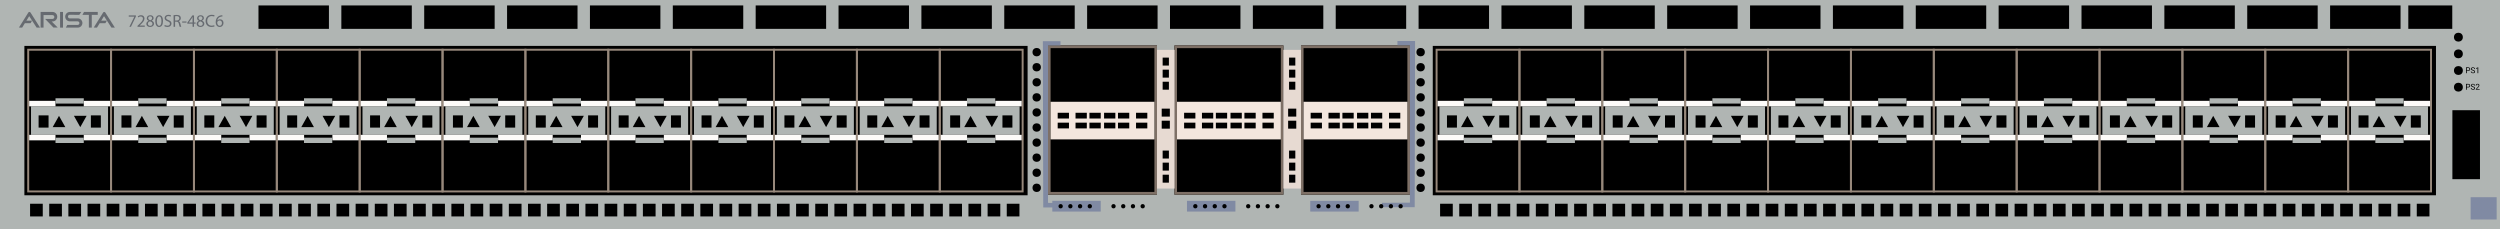
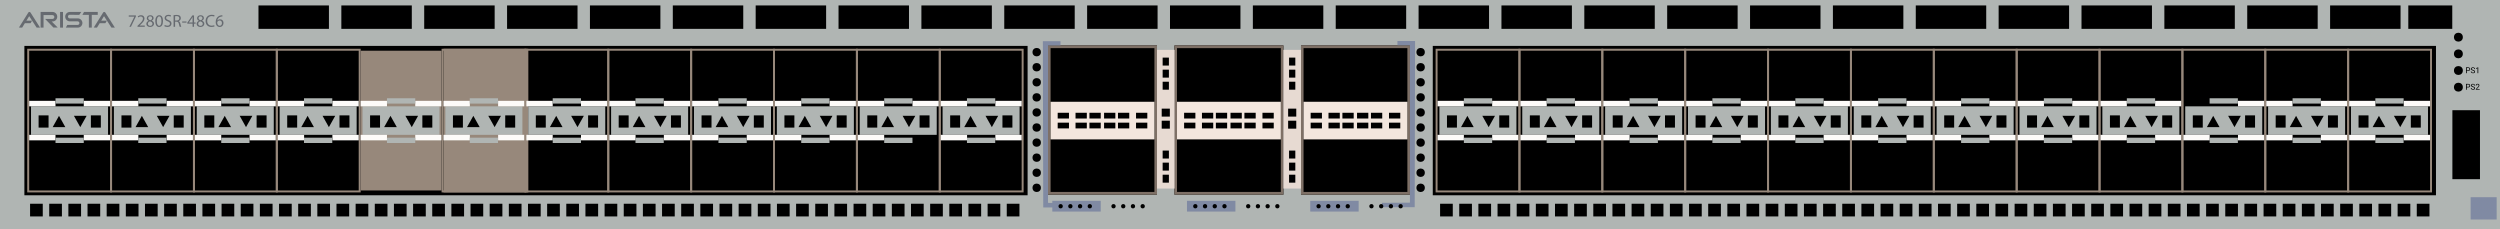
<svg xmlns="http://www.w3.org/2000/svg" version="1.1" id="Arista_DCS-7280SR-48C6" x="0px" y="0px" viewBox="0 0 600 55" style="enable-background:new 0 0 600 55;" xml:space="preserve">
  <style type="text/css">
	.st0{fill:#B0B5B3;}
	.st1{fill:#666A70;}
	.st2{fill:#7E7066;}
	.st3{fill:#F3E6DE;}
	.st4{fill:#E7DAD2;}
	.st5{fill:#808AA3;}
	.st6{fill:#97887B;}
	.st7{fill:#FDFBF9;}
</style>
  <rect class="st0" width="600" height="55" />
  <g>
    <g>
      <path class="st1" d="M8.794,6.63h0.822L7.316,3.006    C7.196,2.816,6.919,2.817,6.8,3.007L6.786,3.029L6.786,3.029L4.541,6.61    L5.315,6.63l0.655-1.069h1.364L7.694,4.967H6.335l0.671-1.094L8.794,6.63z" />
      <path class="st1" d="M26.75,6.63h0.822l-2.3-3.624    c-0.12-0.19-0.397-0.189-0.516,0.001l-0.014,0.022l-0-0l-2.245,3.582    l0.774,0.02l0.655-1.069h1.364l0.359-0.594H24.292l0.671-1.094L26.75,6.63z" />
      <path class="st1" d="M9.743,6.63V2.864h2.85c0.633,0,1.146,0.513,1.146,1.146V4.01    c0,0.633-0.513,1.146-1.146,1.146h-0.195l1.451,1.451h-1.033l-1.985-2.06h1.75    c0.255,0,0.462-0.207,0.462-0.462v-0c0-0.255-0.206-0.461-0.46-0.462    l-2.134-0.008v3.015H9.743z" />
      <rect x="14.419" y="2.864" class="st1" width="0.7" height="3.766" />
      <path class="st1" d="M19.027,3.575l0.495-0.711h-2.742c-0.625,0-1.132,0.507-1.132,1.132    v0c0,0.625,0.507,1.132,1.132,1.132h1.855c0.236,0,0.427,0.191,0.427,0.427    v0c0,0.236-0.191,0.427-0.427,0.427h-2.492l-0.341,0.649h2.867    c0.613,0,1.109-0.497,1.109-1.109V5.521c0-0.613-0.497-1.109-1.109-1.109h-1.929    c-0.236,0-0.427-0.191-0.427-0.427V3.973c0-0.238,0.194-0.43,0.432-0.427    L19.027,3.575z" />
      <polygon class="st1" points="23.461,2.864 22.026,2.864 21.326,2.864 20.164,2.864     19.778,3.569 21.326,3.569 21.326,6.63 22.026,6.63 22.026,3.569 23.461,3.569       " />
    </g>
  </g>
  <rect x="343.866" y="11.017" width="240.769" height="35.849" />
  <rect x="577.993" y="1.307" width="10.551" height="5.618" />
  <rect x="62.035" y="1.307" width="16.908" height="5.618" />
  <rect x="81.923" y="1.307" width="16.908" height="5.618" />
  <rect x="101.81" y="1.307" width="16.908" height="5.618" />
  <rect x="121.698" y="1.307" width="16.908" height="5.618" />
  <rect x="141.586" y="1.307" width="16.908" height="5.618" />
  <rect x="161.473" y="1.307" width="16.908" height="5.618" />
  <rect x="181.361" y="1.307" width="16.908" height="5.618" />
  <rect x="201.248" y="1.307" width="16.908" height="5.618" />
  <rect x="221.136" y="1.307" width="16.908" height="5.618" />
  <rect x="241.023" y="1.307" width="16.908" height="5.618" />
  <rect x="260.911" y="1.307" width="16.908" height="5.618" />
  <rect x="280.798" y="1.307" width="16.908" height="5.618" />
  <rect x="300.686" y="1.307" width="16.908" height="5.618" />
  <rect x="320.573" y="1.307" width="16.908" height="5.618" />
  <rect x="340.461" y="1.307" width="16.908" height="5.618" />
  <rect x="360.348" y="1.307" width="16.908" height="5.618" />
  <rect x="380.236" y="1.307" width="16.908" height="5.618" />
  <rect x="400.123" y="1.307" width="16.908" height="5.618" />
  <rect x="420.011" y="1.307" width="16.908" height="5.618" />
  <rect x="439.898" y="1.307" width="16.908" height="5.618" />
  <rect x="459.786" y="1.307" width="16.908" height="5.618" />
  <rect x="251.523" y="10.897" width="26.155" height="35.828" />
  <rect x="479.673" y="1.307" width="16.908" height="5.618" />
  <rect x="499.561" y="1.307" width="16.908" height="5.618" />
  <rect x="519.448" y="1.307" width="16.908" height="5.618" />
  <rect x="539.336" y="1.307" width="16.908" height="5.618" />
  <rect x="559.224" y="1.307" width="16.908" height="5.618" />
  <rect x="281.865" y="10.897" width="26.155" height="35.828" />
  <rect x="312.235" y="10.897" width="26.155" height="35.828" />
  <g>
    <g>
      <path class="st2" d="M338.39,46.725h-26.155V10.897h26.155V46.725z M312.852,46.069h24.921    V11.553H312.852V46.069z" />
    </g>
    <path class="st3" d="M312.852,24.426v9.03h24.921v-9.03H312.852z M317.265,30.818h-2.709   v-1.381h2.709V30.818z M317.265,28.445h-2.709v-1.381h2.709V28.445z M321.549,30.818   h-2.709v-1.381h2.709V30.818z M321.549,28.445h-2.709v-1.381h2.709V28.445z    M324.886,30.818h-2.709v-1.381h2.709V30.818z M324.886,28.445h-2.709v-1.381h2.709   V28.445z M328.399,30.818h-2.709v-1.381h2.709V30.818z M328.399,28.445h-2.709v-1.381   h2.709V28.445z M331.737,30.818h-2.709v-1.381h2.709V30.818z M331.737,28.445h-2.709   v-1.381h2.709V28.445z M336.07,30.818h-2.709v-1.381h2.709V30.818z M336.07,28.445   h-2.709v-1.381h2.709V28.445z" />
  </g>
  <g>
    <g>
      <path class="st2" d="M308.02,46.725h-26.155V10.897h26.155V46.725z M282.482,46.069h24.921    V11.553h-24.921V46.069z" />
    </g>
    <path class="st3" d="M282.482,24.426v9.03h24.921v-9.03H282.482z M286.895,30.818h-2.709   v-1.381h2.709V30.818z M286.895,28.445h-2.709v-1.381h2.709V28.445z M291.178,30.818   h-2.709v-1.381h2.709V30.818z M291.178,28.445h-2.709v-1.381h2.709V28.445z    M294.516,30.818h-2.709v-1.381h2.709V30.818z M294.516,28.445h-2.709v-1.381h2.709   V28.445z M298.029,30.818h-2.709v-1.381h2.709V30.818z M298.029,28.445h-2.709v-1.381   h2.709V28.445z M301.366,30.818h-2.709v-1.381h2.709V30.818z M301.366,28.445h-2.709   v-1.381h2.709V28.445z M305.699,30.818h-2.709v-1.381h2.709V30.818z M305.699,28.445   h-2.709v-1.381h2.709V28.445z" />
  </g>
  <g>
    <g>
      <path class="st2" d="M277.678,46.725h-26.155V10.897h26.155V46.725z M252.14,46.069h24.921    V11.553H252.14V46.069z" />
    </g>
    <path class="st3" d="M252.14,24.426v9.03h24.921v-9.03H252.14z M256.553,30.818h-2.709   v-1.381h2.709V30.818z M256.553,28.445h-2.709v-1.381h2.709V28.445z M260.836,30.818   h-2.709v-1.381h2.709V30.818z M260.836,28.445h-2.709v-1.381h2.709V28.445z    M264.174,30.818h-2.709v-1.381h2.709V30.818z M264.174,28.445h-2.709v-1.381h2.709   V28.445z M267.687,30.818h-2.709v-1.381h2.709V30.818z M267.687,28.445h-2.709v-1.381   h2.709V28.445z M271.024,30.818h-2.709v-1.381h2.709V30.818z M271.024,28.445h-2.709   v-1.381h2.709V28.445z M275.357,30.818h-2.709v-1.381h2.709V30.818z M275.357,28.445   h-2.709v-1.381h2.709V28.445z" />
  </g>
  <g>
    <rect x="277.678" y="11.971" class="st4" width="4.215" height="33.283" />
    <rect x="279.035" y="13.824" width="1.501" height="1.91" />
    <rect x="279.035" y="16.719" width="1.501" height="1.91" />
    <rect x="279.035" y="19.614" width="1.501" height="1.91" />
    <rect x="279.035" y="36.138" width="1.501" height="1.91" />
    <rect x="279.035" y="39.033" width="1.501" height="1.91" />
    <rect x="278.808" y="26.074" width="1.955" height="1.91" />
    <rect x="278.808" y="28.969" width="1.955" height="1.91" />
    <rect x="279.035" y="41.928" width="1.501" height="1.91" />
  </g>
  <g>
    <rect x="308.02" y="11.971" class="st4" width="4.215" height="33.283" />
    <rect x="309.377" y="13.824" width="1.501" height="1.91" />
    <rect x="309.377" y="16.719" width="1.501" height="1.91" />
    <rect x="309.377" y="19.614" width="1.501" height="1.91" />
    <rect x="309.377" y="36.138" width="1.501" height="1.91" />
    <rect x="309.377" y="39.033" width="1.501" height="1.91" />
    <rect x="309.15" y="26.074" width="1.955" height="1.91" />
    <rect x="309.15" y="28.969" width="1.955" height="1.91" />
    <rect x="309.377" y="41.928" width="1.501" height="1.91" />
  </g>
  <g>
    <circle cx="248.809" cy="12.518" r="1.008" />
    <circle cx="248.809" cy="16.135" r="1.008" />
    <circle cx="248.809" cy="19.752" r="1.009" />
    <circle cx="248.809" cy="23.369" r="1.008" />
    <circle cx="248.809" cy="26.986" r="1.009" />
    <circle cx="248.809" cy="30.604" r="1.009" />
    <circle cx="248.809" cy="34.221" r="1.008" />
    <circle cx="248.809" cy="37.838" r="1.008" />
    <circle cx="248.809" cy="41.455" r="1.008" />
    <circle cx="248.809" cy="45.072" r="1.008" />
  </g>
  <g>
    <circle cx="340.95" cy="12.518" r="1.009" />
    <circle cx="340.95" cy="16.135" r="1.009" />
    <circle cx="340.95" cy="19.752" r="1.009" />
    <circle cx="340.95" cy="23.369" r="1.009" />
    <circle cx="340.95" cy="26.986" r="1.009" />
    <circle cx="340.95" cy="30.604" r="1.009" />
    <circle cx="340.95" cy="34.221" r="1.009" />
    <circle cx="340.95" cy="37.838" r="1.009" />
    <circle cx="340.95" cy="41.455" r="1.009" />
    <circle cx="340.95" cy="45.072" r="1.009" />
  </g>
  <rect x="588.574" y="26.45" width="6.621" height="16.554" />
  <g>
    <polygon class="st5" points="258.165,49.785 250.378,49.785 250.286,9.894 254.522,9.894    254.517,10.897 251.523,10.897 251.523,48.695 258.257,48.734  " />
  </g>
  <rect x="252.553" y="48.192" class="st5" width="11.621" height="2.584" />
  <circle cx="254.554" cy="49.495" r="0.517" />
  <circle cx="256.887" cy="49.495" r="0.517" />
  <circle cx="259.22" cy="49.495" r="0.517" />
  <circle cx="261.554" cy="49.495" r="0.517" />
  <circle cx="267.245" cy="49.495" r="0.517" />
  <circle cx="269.578" cy="49.495" r="0.517" />
  <circle cx="271.911" cy="49.495" r="0.517" />
  <circle cx="274.245" cy="49.495" r="0.517" />
  <rect x="284.876" y="48.192" class="st5" width="11.621" height="2.584" />
  <circle cx="286.876" cy="49.495" r="0.517" />
  <circle cx="289.21" cy="49.495" r="0.517" />
  <circle cx="291.543" cy="49.495" r="0.517" />
  <circle cx="293.876" cy="49.495" r="0.517" />
  <circle cx="299.568" cy="49.495" r="0.517" />
  <circle cx="301.901" cy="49.495" r="0.517" />
  <circle cx="304.234" cy="49.495" r="0.517" />
  <circle cx="306.568" cy="49.495" r="0.517" />
  <rect x="314.459" y="48.192" class="st5" width="11.621" height="2.584" />
  <circle cx="316.46" cy="49.495" r="0.517" />
  <circle cx="318.793" cy="49.495" r="0.517" />
  <g>
    <polygon class="st5" points="331.648,48.677 338.382,48.637 338.382,10.84 335.388,10.84    335.383,9.836 339.619,9.836 339.527,49.728 331.74,49.728  " />
  </g>
  <circle cx="321.126" cy="49.495" r="0.517" />
  <circle cx="323.46" cy="49.495" r="0.517" />
  <circle cx="329.151" cy="49.495" r="0.517" />
  <circle cx="331.484" cy="49.495" r="0.517" />
  <circle cx="333.817" cy="49.495" r="0.517" />
  <circle cx="336.151" cy="49.495" r="0.517" />
  <rect x="592.951" y="47.328" class="st5" width="6.245" height="5.355" />
  <circle cx="590.016" cy="20.924" r="1.065" />
  <circle cx="590.016" cy="16.924" r="1.065" />
  <circle cx="590.016" cy="12.924" r="1.065" />
  <circle cx="590.016" cy="8.924" r="1.065" />
  <g>
    <path d="M592.025,17.016v0.547h-0.185v-1.397h0.516c0.152,0,0.272,0.039,0.359,0.117   c0.086,0.078,0.13,0.181,0.13,0.31c0,0.136-0.043,0.24-0.127,0.313   c-0.085,0.073-0.207,0.11-0.364,0.11H592.025z M592.025,16.865h0.331   c0.099,0,0.174-0.023,0.227-0.069c0.052-0.046,0.078-0.114,0.078-0.202   c0-0.083-0.026-0.15-0.078-0.2c-0.053-0.05-0.125-0.076-0.217-0.078h-0.341   V16.865z" />
    <path d="M593.491,16.94c-0.158-0.045-0.273-0.102-0.346-0.167   c-0.071-0.066-0.107-0.148-0.107-0.245c0-0.11,0.044-0.201,0.132-0.273   c0.088-0.072,0.202-0.108,0.343-0.108c0.096,0,0.182,0.019,0.257,0.056   s0.134,0.088,0.175,0.153s0.062,0.137,0.062,0.214h-0.185   c0-0.084-0.027-0.151-0.081-0.2s-0.13-0.073-0.228-0.073   c-0.091,0-0.161,0.02-0.212,0.06c-0.052,0.04-0.077,0.096-0.077,0.167   c0,0.057,0.024,0.105,0.073,0.145c0.048,0.04,0.13,0.076,0.246,0.108   c0.116,0.033,0.207,0.069,0.272,0.108c0.065,0.039,0.114,0.085,0.146,0.138   c0.032,0.052,0.048,0.114,0.048,0.185c0,0.113-0.044,0.204-0.132,0.272   c-0.089,0.068-0.207,0.102-0.354,0.102c-0.096,0-0.186-0.018-0.269-0.055   c-0.083-0.037-0.147-0.087-0.192-0.151s-0.067-0.137-0.067-0.218h0.185   c0,0.084,0.031,0.151,0.094,0.2c0.062,0.049,0.146,0.074,0.25,0.074   c0.098,0,0.172-0.02,0.224-0.06s0.077-0.094,0.077-0.162   s-0.023-0.122-0.071-0.159C593.704,17.013,593.617,16.976,593.491,16.94z" />
    <path d="M594.782,17.563h-0.178V16.379l-0.358,0.131v-0.161l0.509-0.191h0.027V17.563z" />
  </g>
  <g>
    <path d="M592.025,20.982v0.547h-0.185v-1.397h0.516c0.152,0,0.272,0.039,0.359,0.117   c0.086,0.078,0.13,0.181,0.13,0.31c0,0.136-0.043,0.24-0.127,0.313   c-0.085,0.073-0.207,0.11-0.364,0.11H592.025z M592.025,20.831h0.331   c0.099,0,0.174-0.023,0.227-0.069c0.052-0.046,0.078-0.114,0.078-0.202   c0-0.083-0.026-0.15-0.078-0.2c-0.053-0.05-0.125-0.076-0.217-0.078h-0.341   V20.831z" />
    <path d="M593.491,20.906c-0.158-0.045-0.273-0.102-0.346-0.167   c-0.071-0.066-0.107-0.148-0.107-0.245c0-0.11,0.044-0.201,0.132-0.273   c0.088-0.072,0.202-0.108,0.343-0.108c0.096,0,0.182,0.019,0.257,0.056   s0.134,0.088,0.175,0.153s0.062,0.137,0.062,0.214h-0.185   c0-0.084-0.027-0.151-0.081-0.2s-0.13-0.073-0.228-0.073   c-0.091,0-0.161,0.02-0.212,0.06c-0.052,0.04-0.077,0.096-0.077,0.167   c0,0.057,0.024,0.105,0.073,0.145c0.048,0.04,0.13,0.076,0.246,0.108   c0.116,0.033,0.207,0.069,0.272,0.108c0.065,0.039,0.114,0.085,0.146,0.138   c0.032,0.052,0.048,0.114,0.048,0.185c0,0.113-0.044,0.204-0.132,0.272   c-0.089,0.068-0.207,0.102-0.354,0.102c-0.096,0-0.186-0.018-0.269-0.055   c-0.083-0.037-0.147-0.087-0.192-0.151s-0.067-0.137-0.067-0.218h0.185   c0,0.084,0.031,0.151,0.094,0.2c0.062,0.049,0.146,0.074,0.25,0.074   c0.098,0,0.172-0.02,0.224-0.06s0.077-0.094,0.077-0.162   s-0.023-0.122-0.071-0.159C593.704,20.979,593.617,20.942,593.491,20.906z" />
    <path d="M595.115,21.528h-0.915v-0.127l0.483-0.538   c0.071-0.081,0.121-0.147,0.148-0.198c0.027-0.051,0.041-0.103,0.041-0.158   c0-0.073-0.022-0.133-0.066-0.179c-0.044-0.047-0.104-0.07-0.177-0.07   c-0.088,0-0.157,0.025-0.206,0.076c-0.049,0.05-0.073,0.12-0.073,0.209h-0.178   c0-0.128,0.042-0.232,0.125-0.312c0.082-0.079,0.193-0.119,0.332-0.119   c0.13,0,0.232,0.034,0.308,0.102c0.076,0.068,0.113,0.159,0.113,0.272   c0,0.138-0.087,0.301-0.263,0.491l-0.374,0.406h0.701V21.528z" />
  </g>
  <g>
    <g>
      <path class="st6" d="M364.435,12.171v33.539h-19.421V12.171H364.435 M364.903,11.704h-20.357    v34.475h20.357V11.704L364.903,11.704z" />
      <rect x="345.456" y="25.521" class="st0" width="18.486" height="6.84" />
      <rect x="345.014" y="24.2" class="st7" width="6.318" height="1.321" />
      <rect x="345.014" y="32.361" class="st7" width="6.318" height="1.321" />
      <rect x="358.117" y="24.2" class="st7" width="6.318" height="1.321" />
      <rect x="358.117" y="32.361" class="st7" width="6.318" height="1.321" />
      <rect x="347.275" y="27.691" width="2.39" height="2.933" />
      <rect x="359.823" y="27.691" width="2.39" height="2.933" />
      <polygon points="355.756,27.8 358.798,27.8 357.277,30.515   " />
      <polygon points="353.692,30.515 350.65,30.515 352.171,27.8   " />
    </g>
    <g>
      <path class="st6" d="M384.323,12.171v33.539h-19.421V12.171H384.323 M384.791,11.704h-20.357    v34.475h20.357V11.704L384.791,11.704z" />
      <rect x="365.345" y="25.521" class="st0" width="18.486" height="6.84" />
      <rect x="364.903" y="24.2" class="st7" width="6.318" height="1.321" />
      <rect x="364.903" y="32.361" class="st7" width="6.318" height="1.321" />
      <rect x="378.005" y="24.2" class="st7" width="6.318" height="1.321" />
      <rect x="378.005" y="32.361" class="st7" width="6.318" height="1.321" />
      <rect x="367.164" y="27.691" width="2.39" height="2.933" />
      <rect x="379.711" y="27.691" width="2.39" height="2.933" />
      <polygon points="375.645,27.8 378.687,27.8 377.166,30.515   " />
      <polygon points="373.581,30.515 370.539,30.515 372.06,27.8   " />
    </g>
    <rect x="351.332" y="23.585" class="st0" width="6.785" height="1.275" />
    <rect x="351.332" y="33.044" class="st0" width="6.785" height="1.275" />
    <rect x="371.195" y="23.585" class="st0" width="6.785" height="1.275" />
    <rect x="371.195" y="33.044" class="st0" width="6.785" height="1.275" />
  </g>
  <g>
    <g>
      <path class="st6" d="M404.212,12.171v33.539h-19.421V12.171H404.212 M404.68,11.704h-20.357    v34.475h20.357V11.704L404.68,11.704z" />
      <rect x="385.233" y="25.521" class="st0" width="18.486" height="6.84" />
      <rect x="384.791" y="24.2" class="st7" width="6.318" height="1.321" />
      <rect x="384.791" y="32.361" class="st7" width="6.318" height="1.321" />
      <rect x="397.894" y="24.2" class="st7" width="6.318" height="1.321" />
      <rect x="397.894" y="32.361" class="st7" width="6.318" height="1.321" />
      <rect x="387.053" y="27.691" width="2.39" height="2.933" />
      <rect x="399.6" y="27.691" width="2.39" height="2.933" />
      <polygon points="395.534,27.8 398.576,27.8 397.055,30.515   " />
      <polygon points="393.47,30.515 390.428,30.515 391.949,27.8   " />
    </g>
    <g>
      <path class="st6" d="M424.101,12.171v33.539h-19.421V12.171H424.101 M424.569,11.704h-20.357    v34.475h20.357V11.704L424.569,11.704z" />
      <rect x="405.122" y="25.521" class="st0" width="18.486" height="6.84" />
      <rect x="404.68" y="24.2" class="st7" width="6.318" height="1.321" />
      <rect x="404.68" y="32.361" class="st7" width="6.318" height="1.321" />
      <rect x="417.783" y="24.2" class="st7" width="6.318" height="1.321" />
      <rect x="417.783" y="32.361" class="st7" width="6.318" height="1.321" />
      <rect x="406.942" y="27.691" width="2.39" height="2.933" />
      <rect x="419.489" y="27.691" width="2.39" height="2.933" />
      <polygon points="415.423,27.8 418.464,27.8 416.943,30.515   " />
      <polygon points="413.358,30.515 410.317,30.515 411.838,27.8   " />
    </g>
    <rect x="391.109" y="23.585" class="st0" width="6.785" height="1.275" />
    <rect x="391.109" y="33.044" class="st0" width="6.785" height="1.275" />
    <rect x="410.973" y="23.585" class="st0" width="6.785" height="1.275" />
    <rect x="410.973" y="33.044" class="st0" width="6.785" height="1.275" />
  </g>
  <g>
    <g>
      <path class="st6" d="M443.99,12.171v33.539h-19.421V12.171H443.99 M444.458,11.704h-20.357    v34.475h20.357V11.704L444.458,11.704z" />
      <rect x="425.011" y="25.521" class="st0" width="18.486" height="6.84" />
      <rect x="424.569" y="24.2" class="st7" width="6.318" height="1.321" />
      <rect x="424.569" y="32.361" class="st7" width="6.318" height="1.321" />
      <rect x="437.672" y="24.2" class="st7" width="6.318" height="1.321" />
      <rect x="437.672" y="32.361" class="st7" width="6.318" height="1.321" />
      <rect x="426.83" y="27.691" width="2.39" height="2.933" />
      <rect x="439.378" y="27.691" width="2.39" height="2.933" />
      <polygon points="435.311,27.8 438.353,27.8 436.832,30.515   " />
      <polygon points="433.247,30.515 430.206,30.515 431.726,27.8   " />
    </g>
    <g>
      <path class="st6" d="M463.879,12.171v33.539h-19.421V12.171H463.879 M464.346,11.704h-20.357    v34.475h20.357V11.704L464.346,11.704z" />
      <rect x="444.9" y="25.521" class="st0" width="18.486" height="6.84" />
      <rect x="444.458" y="24.2" class="st7" width="6.318" height="1.321" />
      <rect x="444.458" y="32.361" class="st7" width="6.318" height="1.321" />
      <rect x="457.56" y="24.2" class="st7" width="6.318" height="1.321" />
      <rect x="457.56" y="32.361" class="st7" width="6.318" height="1.321" />
      <rect x="446.719" y="27.691" width="2.39" height="2.933" />
      <rect x="459.267" y="27.691" width="2.39" height="2.933" />
      <polygon points="455.2,27.8 458.242,27.8 456.721,30.515   " />
      <polygon points="453.136,30.515 450.094,30.515 451.615,27.8   " />
    </g>
    <rect x="430.887" y="23.585" class="st0" width="6.785" height="1.275" />
    <rect x="430.887" y="33.044" class="st0" width="6.785" height="1.275" />
    <rect x="450.75" y="23.585" class="st0" width="6.785" height="1.275" />
    <rect x="450.75" y="33.044" class="st0" width="6.785" height="1.275" />
  </g>
  <g>
    <g>
      <path class="st6" d="M483.767,12.171v33.539H464.346V12.171H483.767 M484.235,11.704H463.879    v34.475h20.357V11.704L484.235,11.704z" />
      <rect x="464.789" y="25.521" class="st0" width="18.486" height="6.84" />
      <rect x="464.346" y="24.2" class="st7" width="6.318" height="1.321" />
      <rect x="464.346" y="32.361" class="st7" width="6.318" height="1.321" />
      <rect x="477.449" y="24.2" class="st7" width="6.318" height="1.321" />
      <rect x="477.449" y="32.361" class="st7" width="6.318" height="1.321" />
      <rect x="466.608" y="27.691" width="2.39" height="2.933" />
      <rect x="479.155" y="27.691" width="2.39" height="2.933" />
      <polygon points="475.089,27.8 478.131,27.8 476.61,30.515   " />
      <polygon points="473.025,30.515 469.983,30.515 471.504,27.8   " />
    </g>
    <g>
      <path class="st6" d="M503.656,12.171v33.539h-19.421V12.171H503.656 M504.124,11.704h-20.357    v34.475h20.357V11.704L504.124,11.704z" />
      <rect x="484.677" y="25.521" class="st0" width="18.486" height="6.84" />
      <rect x="484.235" y="24.2" class="st7" width="6.318" height="1.321" />
      <rect x="484.235" y="32.361" class="st7" width="6.318" height="1.321" />
      <rect x="497.338" y="24.2" class="st7" width="6.318" height="1.321" />
      <rect x="497.338" y="32.361" class="st7" width="6.318" height="1.321" />
      <rect x="486.497" y="27.691" width="2.39" height="2.933" />
      <rect x="499.044" y="27.691" width="2.39" height="2.933" />
      <polygon points="494.978,27.8 498.019,27.8 496.499,30.515   " />
      <polygon points="492.914,30.515 489.872,30.515 491.393,27.8   " />
    </g>
    <rect x="470.665" y="23.585" class="st0" width="6.785" height="1.275" />
    <rect x="470.665" y="33.044" class="st0" width="6.785" height="1.275" />
    <rect x="490.528" y="23.585" class="st0" width="6.785" height="1.275" />
    <rect x="490.528" y="33.044" class="st0" width="6.785" height="1.275" />
  </g>
  <g>
    <g>
      <path class="st6" d="M523.545,12.171v33.539h-19.421V12.171H523.545 M524.013,11.704h-20.357    v34.475h20.357V11.704L524.013,11.704z" />
      <rect x="504.566" y="25.521" class="st0" width="18.486" height="6.84" />
      <rect x="504.124" y="24.2" class="st7" width="6.318" height="1.321" />
      <rect x="504.124" y="32.361" class="st7" width="6.318" height="1.321" />
      <rect x="517.227" y="24.2" class="st7" width="6.318" height="1.321" />
      <rect x="517.227" y="32.361" class="st7" width="6.318" height="1.321" />
      <rect x="506.385" y="27.691" width="2.39" height="2.933" />
      <rect x="518.933" y="27.691" width="2.39" height="2.933" />
      <polygon points="514.866,27.8 517.908,27.8 516.387,30.515   " />
      <polygon points="512.802,30.515 509.761,30.515 511.281,27.8   " />
    </g>
    <g>
      <path class="st6" d="M543.434,12.171v33.539h-19.421V12.171H543.434 M543.901,11.704h-20.357    v34.475h20.357V11.704L543.901,11.704z" />
      <rect x="524.455" y="25.521" class="st0" width="18.486" height="6.84" />
-       <rect x="524.013" y="24.2" class="st7" width="6.318" height="1.321" />
      <rect x="524.013" y="32.361" class="st7" width="6.318" height="1.321" />
      <rect x="537.115" y="24.2" class="st7" width="6.318" height="1.321" />
      <rect x="537.115" y="32.361" class="st7" width="6.318" height="1.321" />
      <rect x="526.274" y="27.691" width="2.39" height="2.933" />
      <rect x="538.822" y="27.691" width="2.39" height="2.933" />
      <polygon points="534.755,27.8 537.797,27.8 536.276,30.515   " />
      <polygon points="532.691,30.515 529.649,30.515 531.17,27.8   " />
    </g>
    <rect x="510.442" y="23.585" class="st0" width="6.785" height="1.275" />
    <rect x="510.442" y="33.044" class="st0" width="6.785" height="1.275" />
    <rect x="530.305" y="23.585" class="st0" width="6.785" height="1.275" />
    <rect x="530.305" y="33.044" class="st0" width="6.785" height="1.275" />
  </g>
  <g>
    <g>
      <path class="st6" d="M563.322,12.171v33.539h-19.421V12.171H563.322 M563.79,11.704h-20.357    v34.475h20.357V11.704L563.79,11.704z" />
      <rect x="544.344" y="25.521" class="st0" width="18.486" height="6.84" />
      <rect x="543.901" y="24.2" class="st7" width="6.318" height="1.321" />
      <rect x="543.901" y="32.361" class="st7" width="6.318" height="1.321" />
      <rect x="557.004" y="24.2" class="st7" width="6.318" height="1.321" />
      <rect x="557.004" y="32.361" class="st7" width="6.318" height="1.321" />
      <rect x="546.163" y="27.691" width="2.39" height="2.933" />
      <rect x="558.71" y="27.691" width="2.39" height="2.933" />
      <polygon points="554.644,27.8 557.686,27.8 556.165,30.515   " />
      <polygon points="552.58,30.515 549.538,30.515 551.059,27.8   " />
    </g>
    <g>
      <path class="st6" d="M583.211,12.171v33.539h-19.421V12.171H583.211 M583.679,11.704h-20.357    v34.475h20.357V11.704L583.679,11.704z" />
      <rect x="564.232" y="25.521" class="st0" width="18.486" height="6.84" />
      <rect x="563.79" y="24.2" class="st7" width="6.318" height="1.321" />
      <rect x="563.79" y="32.361" class="st7" width="6.318" height="1.321" />
      <rect x="576.893" y="24.2" class="st7" width="6.318" height="1.321" />
      <rect x="576.893" y="32.361" class="st7" width="6.318" height="1.321" />
      <rect x="566.052" y="27.691" width="2.39" height="2.933" />
      <rect x="578.599" y="27.691" width="2.39" height="2.933" />
      <polygon points="574.533,27.8 577.574,27.8 576.054,30.515   " />
      <polygon points="572.469,30.515 569.427,30.515 570.948,27.8   " />
    </g>
    <rect x="550.22" y="23.585" class="st0" width="6.785" height="1.275" />
    <rect x="550.22" y="33.044" class="st0" width="6.785" height="1.275" />
    <rect x="570.083" y="23.585" class="st0" width="6.785" height="1.275" />
    <rect x="570.083" y="33.044" class="st0" width="6.785" height="1.275" />
  </g>
  <rect x="5.854" y="11.017" width="240.769" height="35.849" />
  <g>
    <g>
      <path class="st6" d="M26.423,12.171v33.539H7.002V12.171H26.423 M26.89,11.704H6.534    v34.475h20.357V11.704L26.89,11.704z" />
      <rect x="7.444" y="25.521" class="st0" width="18.486" height="6.84" />
      <rect x="7.002" y="24.2" class="st7" width="6.318" height="1.321" />
      <rect x="7.002" y="32.361" class="st7" width="6.318" height="1.321" />
      <rect x="20.104" y="24.2" class="st7" width="6.318" height="1.321" />
      <rect x="20.104" y="32.361" class="st7" width="6.318" height="1.321" />
      <rect x="9.263" y="27.691" width="2.39" height="2.933" />
      <rect x="21.811" y="27.691" width="2.39" height="2.933" />
      <polygon points="17.744,27.8 20.786,27.8 19.265,30.515   " />
      <polygon points="15.68,30.515 12.638,30.515 14.159,27.8   " />
    </g>
    <g>
      <path class="st6" d="M46.311,12.171v33.539H26.89V12.171H46.311 M46.779,11.704H26.423    v34.475H46.779V11.704L46.779,11.704z" />
      <rect x="27.333" y="25.521" class="st0" width="18.486" height="6.84" />
      <rect x="26.89" y="24.2" class="st7" width="6.318" height="1.321" />
      <rect x="26.89" y="32.361" class="st7" width="6.318" height="1.321" />
      <rect x="39.993" y="24.2" class="st7" width="6.318" height="1.321" />
      <rect x="39.993" y="32.361" class="st7" width="6.318" height="1.321" />
      <rect x="29.152" y="27.691" width="2.39" height="2.933" />
      <rect x="41.699" y="27.691" width="2.39" height="2.933" />
      <polygon points="37.633,27.8 40.675,27.8 39.154,30.515   " />
      <polygon points="35.569,30.515 32.527,30.515 34.048,27.8   " />
    </g>
    <rect x="13.32" y="23.585" class="st0" width="6.785" height="1.275" />
    <rect x="13.32" y="33.044" class="st0" width="6.785" height="1.275" />
    <rect x="33.183" y="23.585" class="st0" width="6.785" height="1.275" />
    <rect x="33.183" y="33.044" class="st0" width="6.785" height="1.275" />
  </g>
  <g>
    <g>
      <path class="st6" d="M66.2,12.171v33.539H46.779V12.171H66.2 M66.668,11.704H46.311    v34.475h20.357V11.704L66.668,11.704z" />
      <rect x="47.221" y="25.521" class="st0" width="18.486" height="6.84" />
      <rect x="46.779" y="24.2" class="st7" width="6.318" height="1.321" />
      <rect x="46.779" y="32.361" class="st7" width="6.318" height="1.321" />
      <rect x="59.882" y="24.2" class="st7" width="6.318" height="1.321" />
      <rect x="59.882" y="32.361" class="st7" width="6.318" height="1.321" />
      <rect x="49.041" y="27.691" width="2.39" height="2.933" />
      <rect x="61.588" y="27.691" width="2.39" height="2.933" />
      <polygon points="57.522,27.8 60.563,27.8 59.043,30.515   " />
      <polygon points="55.458,30.515 52.416,30.515 53.937,27.8   " />
    </g>
    <g>
      <path class="st6" d="M86.089,12.171v33.539H66.668V12.171H86.089 M86.557,11.704H66.2    v34.475h20.357V11.704L86.557,11.704z" />
      <rect x="67.11" y="25.521" class="st0" width="18.486" height="6.84" />
      <rect x="66.668" y="24.2" class="st7" width="6.318" height="1.321" />
      <rect x="66.668" y="32.361" class="st7" width="6.318" height="1.321" />
      <rect x="79.771" y="24.2" class="st7" width="6.318" height="1.321" />
      <rect x="79.771" y="32.361" class="st7" width="6.318" height="1.321" />
      <rect x="68.93" y="27.691" width="2.39" height="2.933" />
      <rect x="81.477" y="27.691" width="2.39" height="2.933" />
      <polygon points="77.41,27.8 80.452,27.8 78.931,30.515   " />
      <polygon points="75.346,30.515 72.305,30.515 73.825,27.8   " />
    </g>
    <rect x="53.097" y="23.585" class="st0" width="6.785" height="1.275" />
    <rect x="53.097" y="33.044" class="st0" width="6.785" height="1.275" />
    <rect x="72.961" y="23.585" class="st0" width="6.785" height="1.275" />
    <rect x="72.961" y="33.044" class="st0" width="6.785" height="1.275" />
  </g>
  <g>
    <g>
-       <path class="st6" d="M105.978,12.171v33.539H86.557V12.171H105.978 M106.445,11.704H86.089    v34.475h20.357V11.704L106.445,11.704z" />
+       <path class="st6" d="M105.978,12.171v33.539H86.557V12.171H105.978 M106.445,11.704v34.475h20.357V11.704L106.445,11.704z" />
      <rect x="86.999" y="25.521" class="st0" width="18.486" height="6.84" />
      <rect x="86.557" y="24.2" class="st7" width="6.318" height="1.321" />
      <rect x="86.557" y="32.361" class="st7" width="6.318" height="1.321" />
      <rect x="99.659" y="24.2" class="st7" width="6.318" height="1.321" />
      <rect x="99.659" y="32.361" class="st7" width="6.318" height="1.321" />
      <rect x="88.818" y="27.691" width="2.39" height="2.933" />
      <rect x="101.366" y="27.691" width="2.39" height="2.933" />
      <polygon points="97.299,27.8 100.341,27.8 98.82,30.515   " />
      <polygon points="95.235,30.515 92.193,30.515 93.714,27.8   " />
    </g>
    <g>
      <path class="st6" d="M125.866,12.171v33.539h-19.421V12.171H125.866 M126.334,11.704h-20.357    v34.475h20.357V11.704L126.334,11.704z" />
      <rect x="106.888" y="25.521" class="st0" width="18.486" height="6.84" />
      <rect x="106.445" y="24.2" class="st7" width="6.318" height="1.321" />
      <rect x="106.445" y="32.361" class="st7" width="6.318" height="1.321" />
      <rect x="119.548" y="24.2" class="st7" width="6.318" height="1.321" />
      <rect x="119.548" y="32.361" class="st7" width="6.318" height="1.321" />
      <rect x="108.707" y="27.691" width="2.39" height="2.933" />
      <rect x="121.254" y="27.691" width="2.39" height="2.933" />
      <polygon points="117.188,27.8 120.23,27.8 118.709,30.515   " />
      <polygon points="115.124,30.515 112.082,30.515 113.603,27.8   " />
    </g>
    <rect x="92.875" y="23.585" class="st0" width="6.785" height="1.275" />
    <rect x="92.875" y="33.044" class="st0" width="6.785" height="1.275" />
    <rect x="112.738" y="23.585" class="st0" width="6.785" height="1.275" />
    <rect x="112.738" y="33.044" class="st0" width="6.785" height="1.275" />
  </g>
  <g>
    <g>
      <path class="st6" d="M145.755,12.171v33.539h-19.421V12.171H145.755 M146.223,11.704h-20.357    v34.475h20.357V11.704L146.223,11.704z" />
      <rect x="126.776" y="25.521" class="st0" width="18.486" height="6.84" />
      <rect x="126.334" y="24.2" class="st7" width="6.318" height="1.321" />
      <rect x="126.334" y="32.361" class="st7" width="6.318" height="1.321" />
      <rect x="139.437" y="24.2" class="st7" width="6.318" height="1.321" />
      <rect x="139.437" y="32.361" class="st7" width="6.318" height="1.321" />
      <rect x="128.596" y="27.691" width="2.39" height="2.933" />
      <rect x="141.143" y="27.691" width="2.39" height="2.933" />
      <polygon points="137.077,27.8 140.118,27.8 138.598,30.515   " />
      <polygon points="135.013,30.515 131.971,30.515 133.492,27.8   " />
    </g>
    <g>
      <path class="st6" d="M165.644,12.171v33.539h-19.421V12.171H165.644 M166.112,11.704h-20.357    v34.475h20.357V11.704L166.112,11.704z" />
      <rect x="146.665" y="25.521" class="st0" width="18.486" height="6.84" />
      <rect x="146.223" y="24.2" class="st7" width="6.318" height="1.321" />
      <rect x="146.223" y="32.361" class="st7" width="6.318" height="1.321" />
      <rect x="159.326" y="24.2" class="st7" width="6.318" height="1.321" />
      <rect x="159.326" y="32.361" class="st7" width="6.318" height="1.321" />
      <rect x="148.485" y="27.691" width="2.39" height="2.933" />
      <rect x="161.032" y="27.691" width="2.39" height="2.933" />
      <polygon points="156.965,27.8 160.007,27.8 158.486,30.515   " />
      <polygon points="154.901,30.515 151.86,30.515 153.381,27.8   " />
    </g>
    <rect x="132.652" y="23.585" class="st0" width="6.785" height="1.275" />
    <rect x="132.652" y="33.044" class="st0" width="6.785" height="1.275" />
    <rect x="152.516" y="23.585" class="st0" width="6.785" height="1.275" />
    <rect x="152.516" y="33.044" class="st0" width="6.785" height="1.275" />
  </g>
  <g>
    <g>
      <path class="st6" d="M185.533,12.171v33.539h-19.421V12.171H185.533 M186,11.704h-20.357    v34.475h20.357V11.704L186,11.704z" />
      <rect x="166.554" y="25.521" class="st0" width="18.486" height="6.84" />
      <rect x="166.112" y="24.2" class="st7" width="6.318" height="1.321" />
      <rect x="166.112" y="32.361" class="st7" width="6.318" height="1.321" />
      <rect x="179.214" y="24.2" class="st7" width="6.318" height="1.321" />
      <rect x="179.214" y="32.361" class="st7" width="6.318" height="1.321" />
      <rect x="168.373" y="27.691" width="2.39" height="2.933" />
      <rect x="180.921" y="27.691" width="2.39" height="2.933" />
      <polygon points="176.854,27.8 179.896,27.8 178.375,30.515   " />
      <polygon points="174.79,30.515 171.748,30.515 173.269,27.8   " />
    </g>
    <g>
      <path class="st6" d="M205.421,12.171v33.539H186V12.171H205.421 M205.889,11.704h-20.357    v34.475h20.357V11.704L205.889,11.704z" />
      <rect x="186.443" y="25.521" class="st0" width="18.486" height="6.84" />
      <rect x="186" y="24.2" class="st7" width="6.318" height="1.321" />
      <rect x="186" y="32.361" class="st7" width="6.318" height="1.321" />
      <rect x="199.103" y="24.2" class="st7" width="6.318" height="1.321" />
      <rect x="199.103" y="32.361" class="st7" width="6.318" height="1.321" />
      <rect x="188.262" y="27.691" width="2.39" height="2.933" />
      <rect x="200.809" y="27.691" width="2.39" height="2.933" />
      <polygon points="196.743,27.8 199.785,27.8 198.264,30.515   " />
      <polygon points="194.679,30.515 191.637,30.515 193.158,27.8   " />
    </g>
    <rect x="172.43" y="23.585" class="st0" width="6.785" height="1.275" />
    <rect x="172.43" y="33.044" class="st0" width="6.785" height="1.275" />
    <rect x="192.293" y="23.585" class="st0" width="6.785" height="1.275" />
    <rect x="192.293" y="33.044" class="st0" width="6.785" height="1.275" />
  </g>
  <g>
    <g>
      <path class="st6" d="M225.31,12.171v33.539h-19.421V12.171H225.31 M225.778,11.704h-20.357    v34.475h20.357V11.704L225.778,11.704z" />
      <rect x="206.331" y="25.521" class="st0" width="18.486" height="6.84" />
      <rect x="205.889" y="24.2" class="st7" width="6.318" height="1.321" />
      <rect x="205.889" y="32.361" class="st7" width="6.318" height="1.321" />
      <rect x="218.992" y="24.2" class="st7" width="6.318" height="1.321" />
-       <rect x="218.992" y="32.361" class="st7" width="6.318" height="1.321" />
      <rect x="208.151" y="27.691" width="2.39" height="2.933" />
      <rect x="220.698" y="27.691" width="2.39" height="2.933" />
      <polygon points="216.632,27.8 219.674,27.8 218.153,30.515   " />
      <polygon points="214.568,30.515 211.526,30.515 213.047,27.8   " />
    </g>
    <g>
      <path class="st6" d="M245.199,12.171v33.539h-19.421V12.171H245.199 M245.667,11.704h-20.357    v34.475h20.357V11.704L245.667,11.704z" />
      <rect x="226.22" y="25.521" class="st0" width="18.486" height="6.84" />
      <rect x="225.778" y="24.2" class="st7" width="6.318" height="1.321" />
      <rect x="225.778" y="32.361" class="st7" width="6.318" height="1.321" />
      <rect x="238.881" y="24.2" class="st7" width="6.318" height="1.321" />
      <rect x="238.881" y="32.361" class="st7" width="6.318" height="1.321" />
      <rect x="228.04" y="27.691" width="2.39" height="2.933" />
      <rect x="240.587" y="27.691" width="2.39" height="2.933" />
      <polygon points="236.521,27.8 239.562,27.8 238.041,30.515   " />
      <polygon points="234.456,30.515 231.415,30.515 232.936,27.8   " />
    </g>
    <rect x="212.207" y="23.585" class="st0" width="6.785" height="1.275" />
    <rect x="212.207" y="33.044" class="st0" width="6.785" height="1.275" />
    <rect x="232.071" y="23.585" class="st0" width="6.785" height="1.275" />
    <rect x="232.071" y="33.044" class="st0" width="6.785" height="1.275" />
  </g>
  <rect x="209.449" y="48.899" width="3.045" height="3.045" />
  <rect x="214.045" y="48.899" width="3.045" height="3.045" />
  <rect x="218.641" y="48.899" width="3.045" height="3.045" />
  <rect x="223.237" y="48.899" width="3.045" height="3.045" />
  <rect x="227.834" y="48.899" width="3.045" height="3.045" />
  <rect x="232.43" y="48.899" width="3.045" height="3.045" />
  <rect x="237.026" y="48.899" width="3.045" height="3.045" />
  <rect x="241.622" y="48.899" width="3.045" height="3.045" />
  <rect x="158.891" y="48.899" width="3.045" height="3.045" />
  <rect x="163.487" y="48.899" width="3.045" height="3.045" />
  <rect x="168.083" y="48.899" width="3.045" height="3.045" />
  <rect x="172.68" y="48.899" width="3.045" height="3.045" />
  <rect x="177.276" y="48.899" width="3.045" height="3.045" />
  <rect x="181.872" y="48.899" width="3.045" height="3.045" />
  <rect x="186.468" y="48.899" width="3.045" height="3.045" />
  <rect x="191.064" y="48.899" width="3.045" height="3.045" />
  <rect x="195.66" y="48.899" width="3.045" height="3.045" />
  <rect x="200.257" y="48.899" width="3.045" height="3.045" />
  <rect x="204.853" y="48.899" width="3.045" height="3.045" />
  <rect x="108.333" y="48.899" width="3.045" height="3.045" />
  <rect x="112.929" y="48.899" width="3.045" height="3.045" />
  <rect x="117.526" y="48.899" width="3.045" height="3.045" />
  <rect x="122.122" y="48.899" width="3.045" height="3.045" />
  <rect x="126.718" y="48.899" width="3.045" height="3.045" />
  <rect x="131.314" y="48.899" width="3.045" height="3.045" />
  <rect x="135.91" y="48.899" width="3.045" height="3.045" />
  <rect x="140.506" y="48.899" width="3.045" height="3.045" />
  <rect x="145.103" y="48.899" width="3.045" height="3.045" />
  <rect x="149.699" y="48.899" width="3.045" height="3.045" />
  <rect x="154.295" y="48.899" width="3.045" height="3.045" />
  <rect x="57.775" y="48.899" width="3.045" height="3.045" />
  <rect x="62.372" y="48.899" width="3.045" height="3.045" />
  <rect x="66.968" y="48.899" width="3.045" height="3.045" />
  <rect x="71.564" y="48.899" width="3.045" height="3.045" />
  <rect x="76.16" y="48.899" width="3.045" height="3.045" />
  <rect x="80.756" y="48.899" width="3.045" height="3.045" />
  <rect x="85.352" y="48.899" width="3.045" height="3.045" />
  <rect x="89.949" y="48.899" width="3.045" height="3.045" />
  <rect x="94.545" y="48.899" width="3.045" height="3.045" />
  <rect x="99.141" y="48.899" width="3.045" height="3.045" />
  <rect x="103.737" y="48.899" width="3.045" height="3.045" />
  <rect x="48.583" y="48.899" width="3.045" height="3.045" />
  <rect x="53.179" y="48.899" width="3.045" height="3.045" />
  <rect x="7.218" y="48.899" width="3.045" height="3.045" />
  <rect x="11.814" y="48.899" width="3.045" height="3.045" />
  <rect x="16.41" y="48.899" width="3.045" height="3.045" />
  <rect x="21.006" y="48.899" width="3.045" height="3.045" />
  <rect x="25.602" y="48.899" width="3.045" height="3.045" />
  <rect x="30.198" y="48.899" width="3.045" height="3.045" />
  <rect x="34.795" y="48.899" width="3.045" height="3.045" />
  <rect x="39.391" y="48.899" width="3.045" height="3.045" />
  <rect x="43.987" y="48.899" width="3.045" height="3.045" />
  <rect x="547.853" y="48.899" width="3.045" height="3.045" />
  <rect x="552.449" y="48.899" width="3.045" height="3.045" />
  <rect x="557.045" y="48.899" width="3.045" height="3.045" />
  <rect x="561.641" y="48.899" width="3.045" height="3.045" />
  <rect x="566.238" y="48.899" width="3.045" height="3.045" />
  <rect x="570.834" y="48.899" width="3.045" height="3.045" />
  <rect x="575.43" y="48.899" width="3.045" height="3.045" />
  <rect x="580.026" y="48.899" width="3.045" height="3.045" />
  <rect x="497.295" y="48.899" width="3.045" height="3.045" />
  <rect x="501.891" y="48.899" width="3.045" height="3.045" />
  <rect x="506.487" y="48.899" width="3.045" height="3.045" />
  <rect x="511.084" y="48.899" width="3.045" height="3.045" />
  <rect x="515.68" y="48.899" width="3.045" height="3.045" />
  <rect x="520.276" y="48.899" width="3.045" height="3.045" />
  <rect x="524.872" y="48.899" width="3.045" height="3.045" />
  <rect x="529.468" y="48.899" width="3.045" height="3.045" />
  <rect x="534.064" y="48.899" width="3.045" height="3.045" />
  <rect x="538.661" y="48.899" width="3.045" height="3.045" />
  <rect x="543.257" y="48.899" width="3.045" height="3.045" />
  <rect x="446.737" y="48.899" width="3.045" height="3.045" />
  <rect x="451.333" y="48.899" width="3.045" height="3.045" />
  <rect x="455.93" y="48.899" width="3.045" height="3.045" />
  <rect x="460.526" y="48.899" width="3.045" height="3.045" />
  <rect x="465.122" y="48.899" width="3.045" height="3.045" />
  <rect x="469.718" y="48.899" width="3.045" height="3.045" />
  <rect x="474.314" y="48.899" width="3.045" height="3.045" />
  <rect x="478.91" y="48.899" width="3.045" height="3.045" />
  <rect x="483.507" y="48.899" width="3.045" height="3.045" />
  <rect x="488.103" y="48.899" width="3.045" height="3.045" />
  <rect x="492.699" y="48.899" width="3.045" height="3.045" />
  <rect x="396.179" y="48.899" width="3.045" height="3.045" />
  <rect x="400.776" y="48.899" width="3.045" height="3.045" />
  <rect x="405.372" y="48.899" width="3.045" height="3.045" />
  <rect x="409.968" y="48.899" width="3.045" height="3.045" />
  <rect x="414.564" y="48.899" width="3.045" height="3.045" />
  <rect x="419.16" y="48.899" width="3.045" height="3.045" />
  <rect x="423.756" y="48.899" width="3.045" height="3.045" />
  <rect x="428.353" y="48.899" width="3.045" height="3.045" />
  <rect x="432.949" y="48.899" width="3.045" height="3.045" />
  <rect x="437.545" y="48.899" width="3.045" height="3.045" />
  <rect x="442.141" y="48.899" width="3.045" height="3.045" />
  <rect x="386.987" y="48.899" width="3.045" height="3.045" />
  <rect x="391.583" y="48.899" width="3.045" height="3.045" />
  <rect x="345.622" y="48.899" width="3.045" height="3.045" />
  <rect x="350.218" y="48.899" width="3.045" height="3.045" />
  <rect x="354.814" y="48.899" width="3.045" height="3.045" />
  <rect x="359.41" y="48.899" width="3.045" height="3.045" />
  <rect x="364.006" y="48.899" width="3.045" height="3.045" />
  <rect x="368.602" y="48.899" width="3.045" height="3.045" />
  <rect x="373.199" y="48.899" width="3.045" height="3.045" />
  <rect x="377.795" y="48.899" width="3.045" height="3.045" />
  <rect x="382.391" y="48.899" width="3.045" height="3.045" />
  <g>
    <path class="st1" d="M32.618,3.699v0.244l-1.188,2.486h-0.382l1.184-2.414V4.005h-1.335   V3.699H32.618z" />
    <path class="st1" d="M33,6.429V6.202l0.29-0.281   c0.697-0.664,1.012-1.016,1.016-1.428c0-0.277-0.134-0.533-0.542-0.533   c-0.248,0-0.454,0.126-0.58,0.231l-0.117-0.26   c0.189-0.16,0.458-0.278,0.773-0.278c0.588,0,0.835,0.403,0.835,0.794   c0,0.504-0.365,0.912-0.941,1.465l-0.218,0.202v0.008h1.226v0.307H33z" />
    <path class="st1" d="M35.119,5.736c0-0.344,0.206-0.588,0.542-0.731l-0.004-0.013   c-0.302-0.143-0.432-0.378-0.432-0.613c0-0.433,0.365-0.727,0.844-0.727   c0.529,0,0.794,0.332,0.794,0.672c0,0.231-0.114,0.479-0.45,0.638v0.013   c0.341,0.134,0.55,0.373,0.55,0.705c0,0.474-0.407,0.794-0.928,0.794   C35.463,6.475,35.119,6.135,35.119,5.736z M36.589,5.719   c0-0.332-0.231-0.491-0.601-0.596c-0.319,0.092-0.491,0.302-0.491,0.563   c-0.013,0.277,0.197,0.52,0.546,0.52C36.375,6.206,36.589,6,36.589,5.719z    M35.572,4.354c0,0.273,0.206,0.42,0.521,0.504   c0.235-0.08,0.415-0.248,0.415-0.496c0-0.218-0.13-0.445-0.462-0.445   C35.74,3.918,35.572,4.119,35.572,4.354z" />
    <path class="st1" d="M39.119,5.034c0,0.928-0.344,1.44-0.949,1.44   c-0.534,0-0.895-0.5-0.903-1.402c0-0.915,0.394-1.419,0.949-1.419   C38.792,3.653,39.119,4.165,39.119,5.034z M37.637,5.077   c0,0.71,0.219,1.113,0.554,1.113c0.378,0,0.558-0.441,0.558-1.138   c0-0.672-0.172-1.113-0.554-1.113C37.872,3.939,37.637,4.333,37.637,5.077z" />
    <path class="st1" d="M39.538,5.983c0.164,0.101,0.403,0.185,0.655,0.185   c0.374,0,0.592-0.197,0.592-0.483c0-0.265-0.151-0.416-0.533-0.563   c-0.462-0.164-0.748-0.403-0.748-0.802c0-0.441,0.365-0.769,0.915-0.769   c0.29,0,0.5,0.067,0.626,0.139l-0.101,0.298   c-0.093-0.05-0.281-0.134-0.537-0.134c-0.387,0-0.534,0.231-0.534,0.424   c0,0.264,0.172,0.395,0.563,0.546c0.479,0.185,0.722,0.416,0.722,0.831   c0,0.437-0.323,0.815-0.991,0.815c-0.273,0-0.571-0.08-0.722-0.181L39.538,5.983z" />
    <path class="st1" d="M41.658,3.636c0.185-0.038,0.449-0.059,0.701-0.059   c0.39,0,0.643,0.072,0.819,0.231c0.143,0.126,0.223,0.319,0.223,0.537   c0,0.374-0.235,0.622-0.533,0.722v0.013c0.218,0.076,0.348,0.278,0.416,0.571   c0.092,0.394,0.16,0.667,0.218,0.777h-0.378   C43.077,6.349,43.014,6.105,42.934,5.752c-0.084-0.391-0.235-0.537-0.567-0.55   h-0.344v1.226h-0.365V3.636z M42.023,4.925h0.374   c0.391,0,0.638-0.214,0.638-0.537c0-0.365-0.264-0.525-0.651-0.529   c-0.176,0-0.302,0.017-0.361,0.034V4.925z" />
    <path class="st1" d="M44.76,5.156v0.273h-1.037V5.156H44.76z" />
    <path class="st1" d="M46.216,6.429V5.685h-1.268v-0.244l1.218-1.743h0.399v1.697h0.382   v0.29h-0.382v0.743H46.216z M46.216,5.396V4.484c0-0.143,0.004-0.285,0.013-0.428   H46.216c-0.084,0.16-0.151,0.278-0.227,0.403l-0.668,0.928v0.009H46.216z" />
    <path class="st1" d="M47.193,5.736c0-0.344,0.206-0.588,0.542-0.731l-0.004-0.013   c-0.302-0.143-0.432-0.378-0.432-0.613c0-0.433,0.365-0.727,0.844-0.727   c0.529,0,0.794,0.332,0.794,0.672c0,0.231-0.114,0.479-0.45,0.638v0.013   c0.341,0.134,0.55,0.373,0.55,0.705c0,0.474-0.407,0.794-0.928,0.794   C47.538,6.475,47.193,6.135,47.193,5.736z M48.663,5.719   c0-0.332-0.231-0.491-0.601-0.596c-0.319,0.092-0.491,0.302-0.491,0.563   c-0.013,0.277,0.197,0.52,0.546,0.52C48.449,6.206,48.663,6,48.663,5.719z    M47.647,4.354c0,0.273,0.206,0.42,0.521,0.504   c0.235-0.08,0.416-0.248,0.416-0.496c0-0.218-0.131-0.445-0.462-0.445   C47.815,3.918,47.647,4.119,47.647,4.354z" />
    <path class="st1" d="M51.488,6.336c-0.134,0.067-0.403,0.134-0.748,0.134   c-0.798,0-1.398-0.504-1.398-1.432c0-0.886,0.6-1.487,1.478-1.487   c0.353,0,0.575,0.076,0.672,0.126l-0.088,0.298   c-0.139-0.067-0.336-0.118-0.571-0.118c-0.664,0-1.105,0.425-1.105,1.168   c0,0.693,0.399,1.138,1.088,1.138c0.223,0,0.449-0.047,0.596-0.118L51.488,6.336z   " />
    <path class="st1" d="M53.372,3.959c-0.076-0.004-0.172,0-0.277,0.017   c-0.58,0.097-0.886,0.52-0.949,0.97h0.013   c0.131-0.172,0.357-0.315,0.659-0.315c0.483,0,0.823,0.349,0.823,0.882   c0,0.5-0.34,0.961-0.907,0.961c-0.584,0-0.966-0.454-0.966-1.163   c0-0.537,0.194-0.961,0.462-1.23c0.227-0.223,0.529-0.361,0.873-0.403   c0.109-0.016,0.202-0.021,0.269-0.021V3.959z M53.267,5.534   c0-0.391-0.223-0.626-0.563-0.626c-0.223,0-0.428,0.139-0.529,0.336   c-0.025,0.042-0.042,0.097-0.042,0.164c0.009,0.449,0.214,0.781,0.601,0.781   C53.052,6.189,53.267,5.925,53.267,5.534z" />
  </g>
</svg>